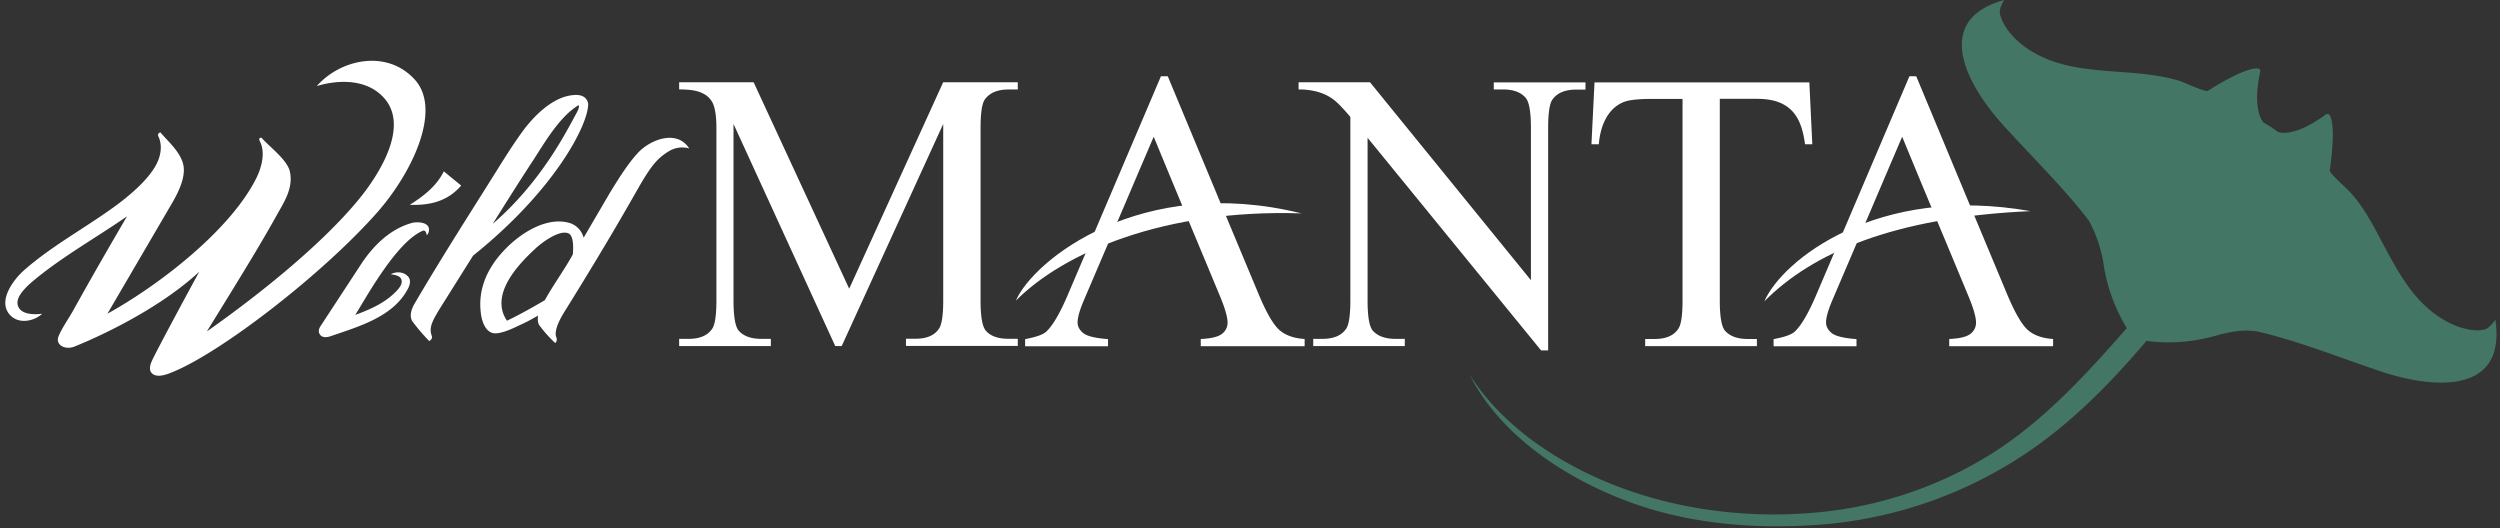
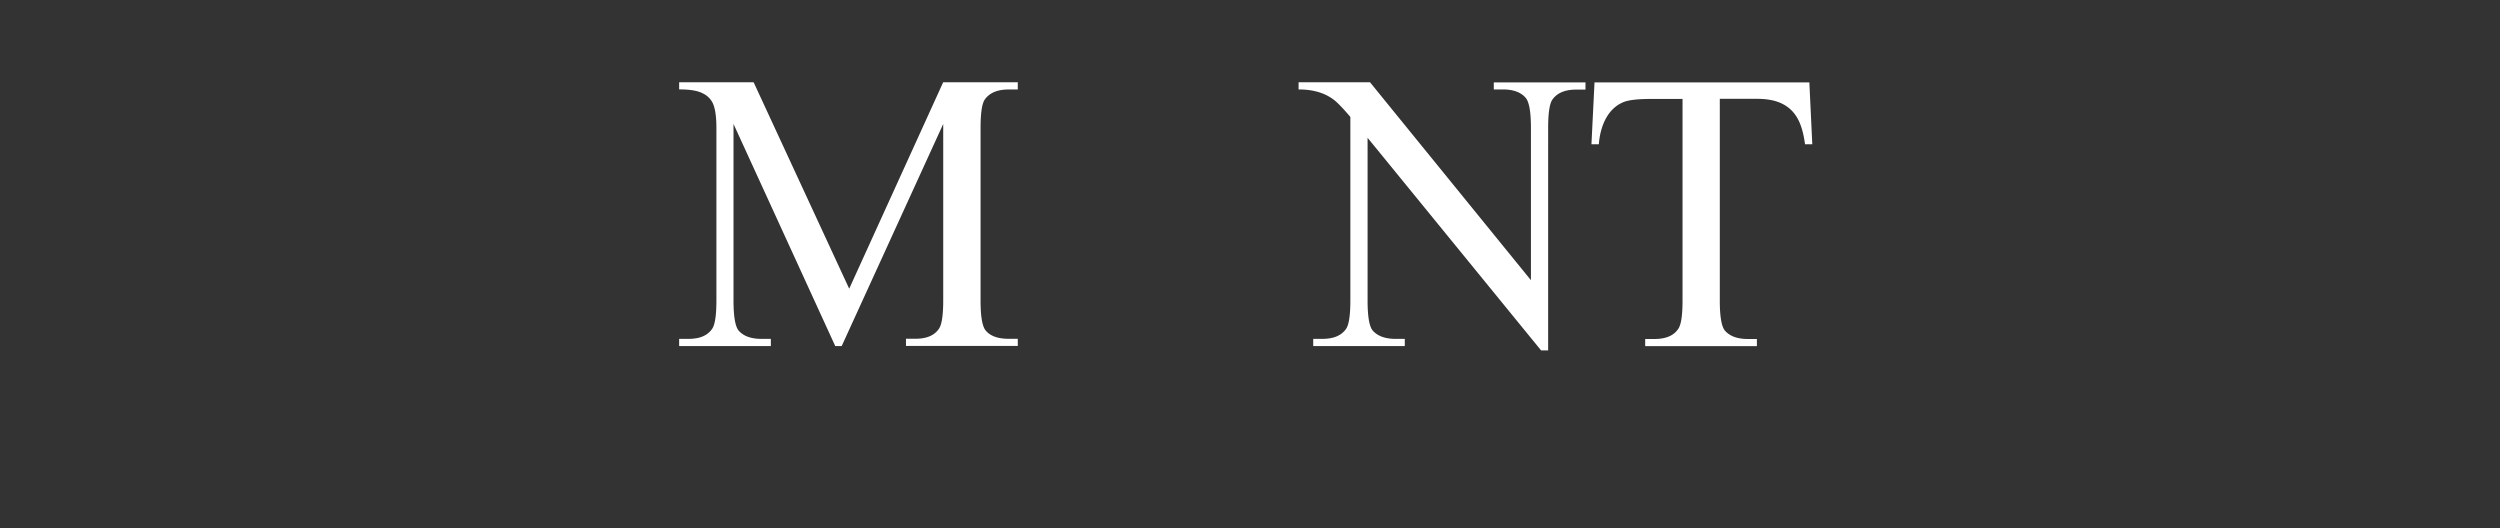
<svg xmlns="http://www.w3.org/2000/svg" width="620" height="131" fill="none">
  <rect width="100%" height="100%" fill="#333333" stroke="none" />
-   <path fill="#447666" d="M616.91 81.38c1.13-.81 1.91-2.08 1.93-2.11 1.08 7.11-.9 11.36-4.62 13.6-5.63 3.37-15.2 2.13-24.04-.85-9.93-3.34-19.72-7.28-29.92-9.72-3.83-.79-7.66.09-11 1.02a42.34 42.34 0 0 1-16.93 1.22c-9.94 11.68-20.7 22.5-33.98 30.5a106.35 106.35 0 0 1-47.16 15.09c-16.53 1.22-33.84-.26-49.34-6.5-14.68-5.8-30.12-16.17-37.4-30.76 8.56 13.6 23.76 23.13 38.54 28.44 15.06 5.4 31.6 7.27 47.51 5.78a98.13 98.13 0 0 0 44.11-15.01c12.59-8.1 23.02-19.5 32.84-30.71-2.95-4.8-5-10.46-5.78-16.02a33.97 33.97 0 0 0-3.62-10.63c-4.16-5.44-8.67-10.24-13.91-15.8a698.43 698.43 0 0 1-6.98-7.48c-5.87-6.42-10.63-14.04-10.62-20.32 0-4.92 2.91-9.03 10.5-11.12a7.7 7.7 0 0 0-1.09 2.63c-.18 1.95 2.47 7.76 10.5 11.49 5.86 2.72 12.4 3.2 18.92 3.69 5.26.39 10.5.78 15.38 2.33.87.27 6.21 2.8 6.85 2.36 0 0 9.12-5.97 12.5-5.5.22 0 .51.42.46.64-2.2 10.07.84 12.78.84 12.78 1.24.68 2.4 1.47 3.54 2.3 0 0 3.69 1.72 12-4.42.06-.04.78-.02.78.2 1.8 2.91.06 13.68.06 13.68-.1.6 2.4 2.93 3.9 4.34 4.12 3.86 6.75 9.17 9.38 14.1 3.1 5.78 6.2 11.6 11.08 15.86 6.83 5.96 13.3 5.97 14.78 4.9z" />
  <g fill="#fff">
    <path d="M244.51 82.03c-.9-.99-1.33-3.49-1.33-7.54V31.73c0-3.67.35-6.03 1.04-7.04 1.17-1.66 3.14-2.5 5.93-2.5h2.26V20.4h-18.5L210.6 71.6l-23.7-51.2h-18.47v1.77c2.67 0 4.59.32 5.8.96a5.23 5.23 0 0 1 2.48 2.33c.64 1.28.96 3.38.96 6.26V74.5c0 3.66-.35 6.02-1.05 7.04-1.16 1.69-3.1 2.5-5.87 2.5h-2.32v1.78h22.74v-1.78h-2.32c-2.56 0-4.45-.67-5.64-2.03-.87-1-1.3-3.5-1.3-7.54V30.74l25.23 55.08h1.6l25.18-55.08v43.73c0 3.67-.35 6.02-1.05 7.04-1.13 1.69-3.08 2.5-5.87 2.5h-2.32v1.78h27.73v-1.77h-2.26c-2.56 0-4.44-.62-5.64-1.98zm125.92-59.85h2.27c2.55 0 4.44.67 5.63 2.04.9.99 1.34 3.5 1.34 7.51v37.76l-39.9-49.08h-17.72v1.77c3.01 0 6.05.6 8.54 2.42.99.7 2.41 2.18 4.3 4.4v45.5c0 3.66-.35 6.02-1.05 7.04-1.16 1.69-3.13 2.5-5.92 2.5h-2.24v1.78h22.71v-1.78h-2.3c-2.52 0-4.4-.67-5.63-2.03-.87-1-1.3-3.5-1.3-7.54v-40.3l43.03 52.73h1.75V31.76c0-3.67.35-6.03 1.04-7.04 1.16-1.66 3.14-2.5 5.9-2.5h2.32v-1.78h-22.74v1.77zm65.28 2.33c2.7 0 4.85.44 6.51 1.34 3.8 2 4.88 5.97 5.43 9.93h1.8l-.73-15.34h-53.28l-.76 15.34h1.83c.33-4.27 2.06-8.99 6.42-10.57 1.28-.44 3.45-.67 6.5-.67h7.84v49.98c0 3.67-.34 6.03-1.07 7.05-1.13 1.69-3.1 2.5-5.87 2.5h-2.32v1.78h27.7v-1.78h-2.26c-2.53 0-4.41-.67-5.63-2.03-.88-1-1.31-3.5-1.31-7.55V24.51h9.2z" />
-     <path d="M251.94 74.56c4.3-10 31-31.5 70.82-21.64-34.07-1.14-59.09 9.8-70.82 21.64zm185.62.17c4.31-10 27.8-29.13 65.98-22.37-34.15 1.53-54.24 10.52-65.98 22.37z" />
-     <path d="M302.1 48.94c.96 2.28 1.92 4.56 10.21 24.42 1.86 4.37 3.51 7.19 5 8.5 1.5 1.31 3.57 2.04 6.24 2.21v1.78h-25.76v-1.78c2.61-.11 4.36-.55 5.29-1.3a3.45 3.45 0 0 0 1.36-2.72c0-1.4-.64-3.63-1.92-6.69-9.42-22.67-8.95-21.38-16.4-39.45-8.62 20.14-5.7 13.4-17.25 40.38-1.08 2.53-1.63 4.43-1.63 5.68 0 1.02.5 1.89 1.42 2.65.93.75 3 1.25 6.13 1.48v1.78h-20.56V84.1c2.73-.5 4.5-1.13 5.29-1.9 1.62-1.53 3.45-4.68 5.43-9.4l2.36-5.53 20.6-48.35h1.7l12.5 30.02zm185.63 0 10.2 24.42c1.86 4.37 3.51 7.19 5 8.5 1.5 1.31 3.57 2.04 6.24 2.21v1.78h-25.76v-1.78c2.61-.11 4.36-.55 5.29-1.3a3.45 3.45 0 0 0 1.36-2.72c0-1.4-.64-3.63-1.92-6.69-9.42-22.67-8.95-21.38-16.4-39.45-8.62 20.14-5.7 13.4-17.25 40.38-1.08 2.53-1.63 4.43-1.63 5.68 0 1.02.5 1.89 1.42 2.65.93.75 3 1.25 6.13 1.48v1.78h-20.56V84.1c2.73-.5 4.5-1.13 5.29-1.9 1.62-1.53 3.45-4.68 5.43-9.4l2.36-5.53 20.6-48.35h1.7l12.5 30.02zM10.44 77.81c-1.86.24-5.5.3-6.06-2.24-.38-1.74 1.31-3.83 4.28-6.27 7.11-5.84 15.28-10.41 22.84-15.65-4.58 7.83-9.1 15.68-13.5 23.61-1.12 1.96-2.48 3.88-3.4 5.94-1.11 2.36 1.62 3.65 3.83 2.76 1.16-.46 19.14-7.6 30.98-18.57 0 0-11.05 20.3-11.9 22.48-.44 1.11-.5 2.2.32 2.84 1.31 1.02 3.56.14 4.95-.43 12.18-4.95 37.07-24.2 50.54-39.34 8.95-10.06 16.32-25.7 9.58-33.16-6.92-7.68-18.52-5.08-24.34 1.57 3.1-.98 11.64-2.74 16.72 2.99 6.34 7.16-1.4 19.13-6.28 25.08-8.88 10.82-23.82 23.01-37.7 32.78 5.96-9.69 12.54-20.2 17.28-28.74 1.83-3.3 4.21-6.74 3.31-10.9-.62-2.87-4.8-5.92-7.06-8.41-.67 0-.6.47-.34.99 1.38 2.76.36 6.43-.9 9C57.08 57.2 39.3 70.8 26.64 77.8l16.23-27.77c2.24-3.9 3.08-6.87 2.59-9.17-.7-3.14-3.7-5.72-5.72-8.06-.46.25-.7.52-.44 1.07 1.05 2.25.55 4.89-.58 7-1.52 2.83-4.55 5.98-9.12 9.48C21.96 56.1 13.14 60.7 5.97 67.02c-2.54 2.24-6.44 7.32-3.74 10.8 2.15 2.76 6.23 1.88 8.21 0zm94.51-20.6c.54-.22.87.7.87 1.16.5-.5.7-1.17.5-1.9-.43-1.45-3.05-1.5-4.24-1.16-5.27 1.5-9.27 5.39-12.29 9.84l-10.28 15.7c-.47.72-.67 1.48-.08 2.22.61.76 1.77.59 2.67.27 7.05-2.43 15.62-4.82 19.2-11.99.21-.5.79-1.84-.12-2.8-1.06-1.14-2.88-1.31-4.27-.53 1.64.23 2.5.55 2.7 1.54.2 1-.79 2.1-1.3 2.64-2.52 2.6-5.58 4.2-10.2 5.9 3.16-5.13 10.48-18.36 16.84-20.9zm-3.28-6.41c5.03.16 9.31-.87 12.7-4.78l-4.3-3.52c-1.85 3.7-4.98 6.1-8.4 8.27zm.7 29.02a48.46 48.46 0 0 0 4.08 4.77c.46-.28.85-.69.61-1.35-.78-2.16.3-3.97 2.71-7.81l7.55-12.03c20.24-16.21 28.6-32.46 28.55-37.67-.26-1.42-1.3-2.18-2.96-2.18-4.58 0-8.76 3.61-11.56 6.84-1.54 1.7-4.07 5.36-7.52 10.89-7.01 11.23-14.06 22.12-21.09 34.15-.7 1.2-1.34 3.1-.37 4.4zm29.54-39.57c3.06-4.68 6.73-11.25 11.58-14.17.36.47-.45 1.84-.76 2.41-2.2 4-8.48 16.65-20.53 27.02 3.2-5.12 6.4-10.2 9.7-15.26zm9.66 15.15c-5.53-1.85-11.99 2.04-16.09 6.2-4.85 4.92-6.94 10.3-6.24 15.95.2 2.04 1.18 5.12 3.6 5.12 1.34 0 3.33-.77 4.52-1.32 2.25-1.04 3.94-1.8 6.08-3.1-.12.73-.1 1.62.23 2.3a32.84 32.84 0 0 0 4.03 4.53c.37-.38.5-.85.27-1.42-.38-.9-.26-2.85 2.41-6.98C152.61 57 157.67 47.64 159.2 45.09c2.33-3.87 3.86-5.93 6.8-7.65a6.27 6.27 0 0 1 4.93-.62c-3.04-4.77-9.58-2.23-12.62.98-2.07 2.18-4.33 5.5-7.27 10.38l-6.3 10.77a5.22 5.22 0 0 0-3.17-3.55zm.5 7.68c-2.15 3.9-4.8 7.48-6.95 11.36 0 0-5.18 3.11-9.4 5.1-4.42-6.58 3.04-14.16 7.02-17.85 1.52-1.45 5.93-4.77 8.2-3.83 1.43.6 1.23 3.91 1.12 5.22z" />
  </g>
</svg>